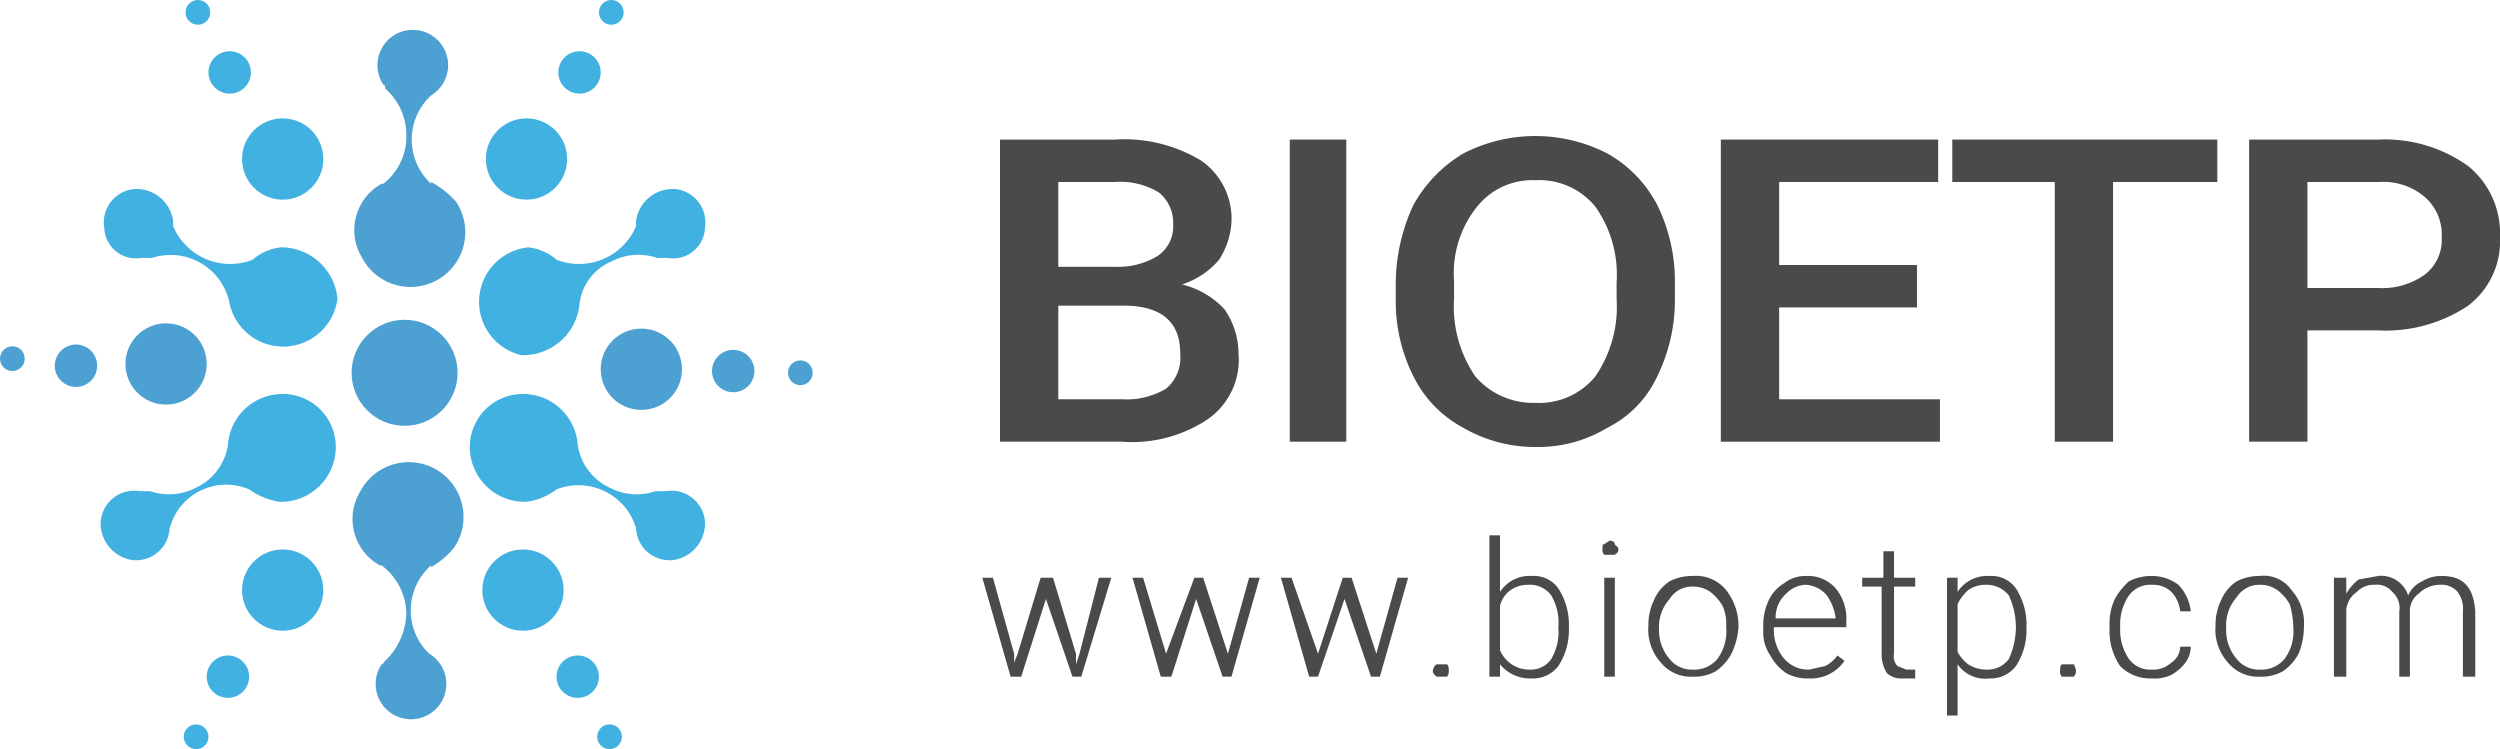
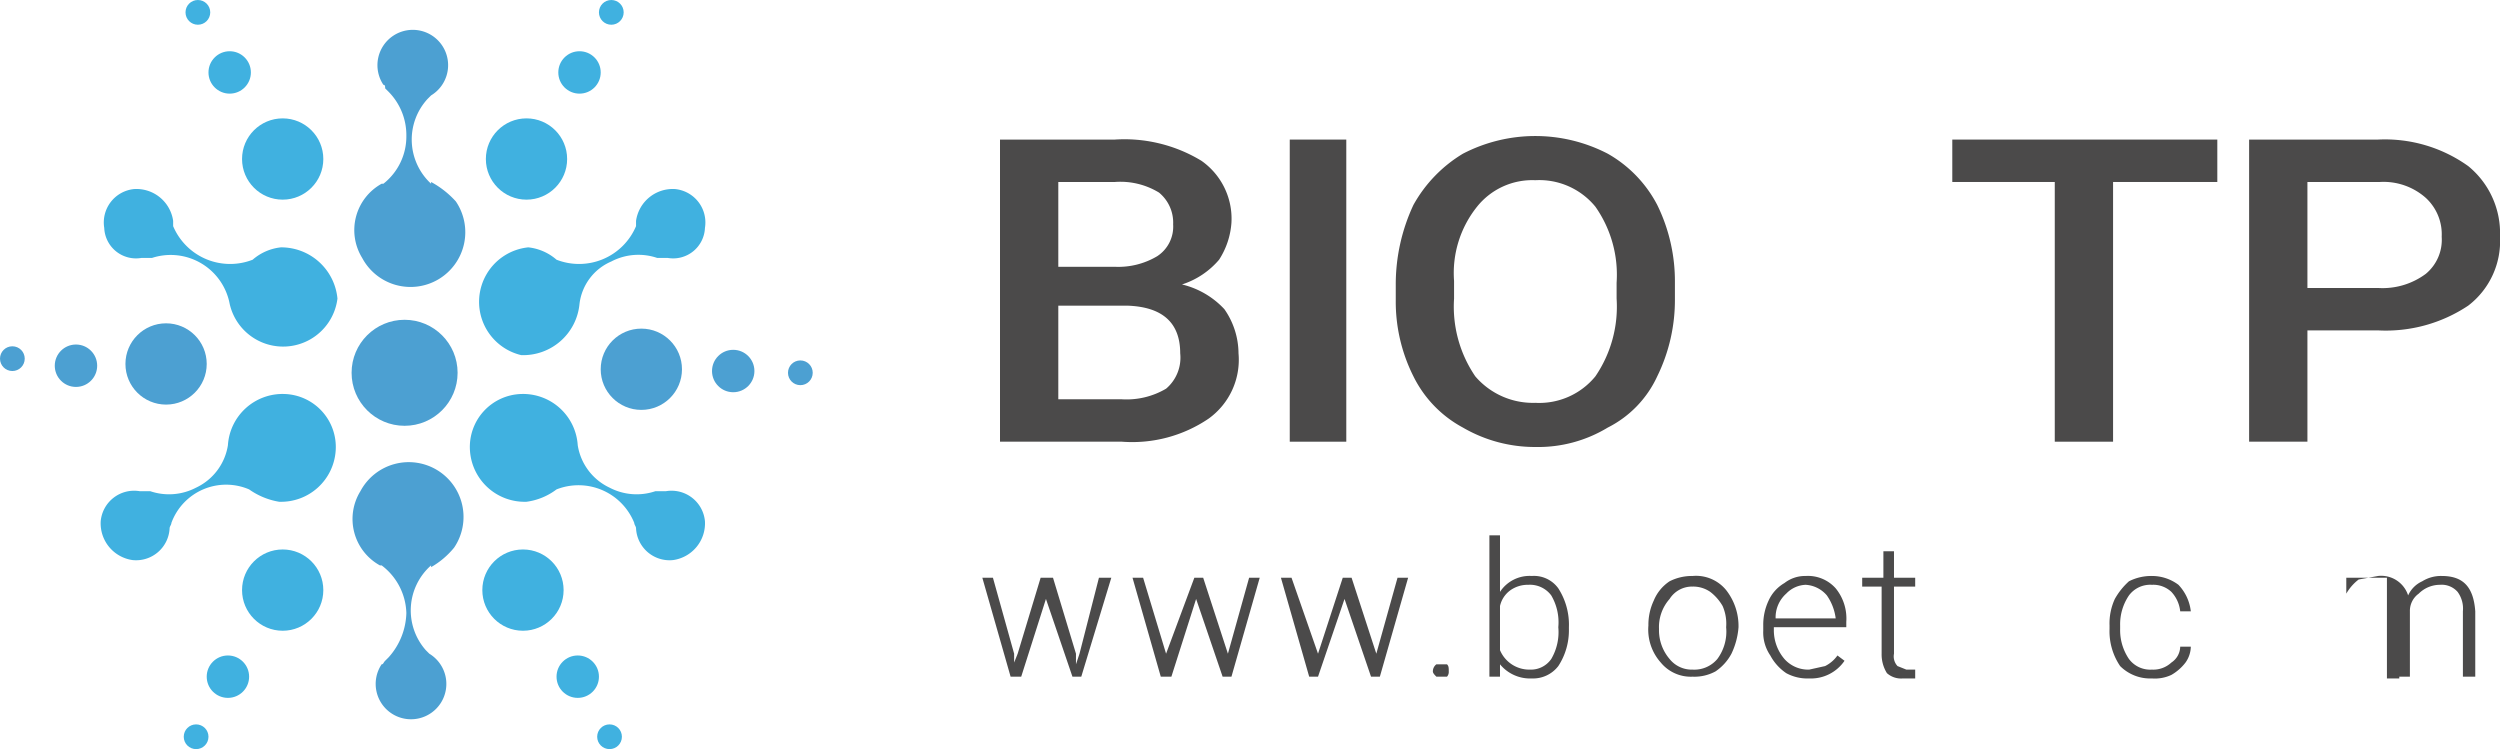
<svg xmlns="http://www.w3.org/2000/svg" id="图层_1" data-name="图层 1" width="141.5" height="42.4" viewBox="0 0 141.5 42.4">
  <title>logo2</title>
  <g id="svg_37" data-name="svg 37">
    <path id="svg_11" data-name="svg 11" d="M40.8,14.2a3.4,3.4,0,0,1-.2-4.8l.2-.2a2,2,0,1,0-2.7-.6c.1,0,.1.1.1.2h0l.2.2a3.5,3.5,0,0,1,1,2.5,3.4,3.4,0,0,1-1.3,2.7H38a3,3,0,0,0-1.1,4.2,3.1,3.1,0,1,0,5.3-3.2,5.3,5.3,0,0,0-1.4-1.1Z" transform="translate(-16.4 -3.8)" style="fill:#4ca0d2" />
    <path id="svg_12" data-name="svg 12" d="M30.7,18.5a3.5,3.5,0,0,1-4.5-1.9v-.3A2.1,2.1,0,0,0,24,14.5a1.9,1.9,0,0,0-1.7,2.2,1.8,1.8,0,0,0,2.1,1.7H25a3.4,3.4,0,0,1,2.6.2,3.4,3.4,0,0,1,1.8,2.4h0a3.1,3.1,0,0,0,6.1-.3,3.2,3.2,0,0,0-3.2-2.9A2.9,2.9,0,0,0,30.7,18.5Z" transform="translate(-16.4 -3.8)" style="fill:#40b1e0" />
    <path id="svg_13" data-name="svg 13" d="M47.9,18.5a3.5,3.5,0,0,0,4.5-1.9v-.3a2.1,2.1,0,0,1,2.2-1.8,1.9,1.9,0,0,1,1.7,2.2,1.8,1.8,0,0,1-2.1,1.7h-.6a3.3,3.3,0,0,0-2.6.2,3,3,0,0,0-1.8,2.4h0a3.2,3.2,0,0,1-3.3,2.9,3.1,3.1,0,0,1,.4-6.1,2.9,2.9,0,0,1,1.6.7Z" transform="translate(-16.4 -3.8)" style="fill:#40b1e0" />
    <circle id="svg_14" data-name="svg 14" cx="22.9" cy="21.1" r="3" style="fill:#4ca0d2" />
    <circle id="svg_15" data-name="svg 15" cx="16" cy="9" r="2.3" style="fill:#40b1e0" />
    <circle id="svg_16" data-name="svg 16" cx="13" cy="4.1" r="1.2" style="fill:#40b1e0" />
    <circle id="svg_17" data-name="svg 17" cx="11.2" cy="0.7" r="0.7" style="fill:#40b1e0" />
    <circle id="svg_18" data-name="svg 18" cx="9.4" cy="20.6" r="2.3" style="fill:#4ca0d2" />
    <circle id="svg_19" data-name="svg 19" cx="4.3" cy="20.7" r="1.2" style="fill:#4ca0d2" />
    <circle id="svg_20" data-name="svg 20" cx="0.7" cy="20.3" r="0.7" style="fill:#4ca0d2" />
    <circle id="svg_21" data-name="svg 21" cx="36.3" cy="20.9" r="2.3" style="fill:#4ca0d2" />
    <circle id="svg_22" data-name="svg 22" cx="41.5" cy="21" r="1.2" style="fill:#4ca0d2" />
    <circle id="svg_23" data-name="svg 23" cx="45.3" cy="21.1" r="0.7" style="fill:#4ca0d2" />
    <circle id="svg_24" data-name="svg 24" cx="29.8" cy="9" r="2.3" style="fill:#40b1e0" />
    <circle id="svg_25" data-name="svg 25" cx="32.8" cy="4.1" r="1.2" style="fill:#40b1e0" />
    <circle id="svg_26" data-name="svg 26" cx="34.6" cy="0.7" r="0.7" style="fill:#40b1e0" />
    <path id="svg_27" data-name="svg 27" d="M40.8,35.8a3.4,3.4,0,0,0-.3,4.8l.2.2a2,2,0,1,1-2.7.6c.1,0,.1-.1.2-.2h0l.2-.2a3.9,3.9,0,0,0,1-2.5A3.5,3.5,0,0,0,38,35.8h-.1a3,3,0,0,1-1.1-4.2,3.1,3.1,0,1,1,5.3,3.2,4.7,4.7,0,0,1-1.3,1.1Z" transform="translate(-16.4 -3.8)" style="fill:#4ca0d2" />
    <path id="svg_28" data-name="svg 28" d="M30.5,31.5a3.3,3.3,0,0,0-4.4,1.9c0,.1-.1.2-.1.3a1.9,1.9,0,0,1-2.1,1.8,2.1,2.1,0,0,1-1.8-2.2,1.9,1.9,0,0,1,2.2-1.7h.6a3.3,3.3,0,0,0,2.6-.2,3.2,3.2,0,0,0,1.8-2.4h0a3.1,3.1,0,0,1,3.2-2.9,3,3,0,0,1,2.9,3.2,3.1,3.1,0,0,1-3.2,2.9A4.1,4.1,0,0,1,30.5,31.5Z" transform="translate(-16.4 -3.8)" style="fill:#40b1e0" />
    <path id="svg_29" data-name="svg 29" d="M47.9,31.5a3.4,3.4,0,0,1,4.4,1.9c0,.1.1.2.1.3a1.9,1.9,0,0,0,2.1,1.8,2.1,2.1,0,0,0,1.8-2.2,1.9,1.9,0,0,0-2.2-1.7h-.6a3.3,3.3,0,0,1-2.6-.2,3.2,3.2,0,0,1-1.8-2.4h0a3.1,3.1,0,0,0-3.2-2.9A3,3,0,0,0,43,29.3a3.1,3.1,0,0,0,3.2,2.9,3.6,3.6,0,0,0,1.7-.7Z" transform="translate(-16.4 -3.8)" style="fill:#40b1e0" />
    <circle id="svg_30" data-name="svg 30" cx="16" cy="33.4" r="2.3" style="fill:#40b1e0" />
    <circle id="svg_31" data-name="svg 31" cx="12.9" cy="38.3" r="1.2" style="fill:#40b1e0" />
    <circle id="svg_32" data-name="svg 32" cx="11.1" cy="41.7" r="0.7" style="fill:#40b1e0" />
    <circle id="svg_33" data-name="svg 33" cx="29.6" cy="33.4" r="2.3" style="fill:#40b1e0" />
    <circle id="svg_34" data-name="svg 34" cx="32.7" cy="38.3" r="1.2" style="fill:#40b1e0" />
    <circle id="svg_35" data-name="svg 35" cx="34.5" cy="41.7" r="0.7" style="fill:#40b1e0" />
  </g>
  <path d="M73,28.8V11.7h6.5a8.4,8.4,0,0,1,4.9,1.2,4,4,0,0,1,1.7,3.5,4.4,4.4,0,0,1-.7,2.1,4.6,4.6,0,0,1-2.1,1.4,4.8,4.8,0,0,1,2.4,1.4,4.4,4.4,0,0,1,.8,2.5,4.1,4.1,0,0,1-1.7,3.7,7.7,7.7,0,0,1-4.9,1.3Zm3.3-9.9h3.2a4.3,4.3,0,0,0,2.4-.6,2,2,0,0,0,.9-1.8,2.2,2.2,0,0,0-.8-1.8,4.2,4.2,0,0,0-2.5-.6H76.3Zm0,2.2v5.3h3.6a4.4,4.4,0,0,0,2.5-.6,2.3,2.3,0,0,0,.8-2q0-2.6-3-2.7Z" transform="translate(-16.4 -3.8)" style="fill:#4b4a4a" />
  <path d="M92.6,28.8H89.4V11.7h3.2Z" transform="translate(-16.4 -3.8)" style="fill:#4b4a4a" />
  <path d="M111.2,20.7a9.8,9.8,0,0,1-1,4.4,6.1,6.1,0,0,1-2.8,2.9,7.6,7.6,0,0,1-4.1,1.1A8.1,8.1,0,0,1,99.2,28a6.6,6.6,0,0,1-2.8-2.9,9.4,9.4,0,0,1-1-4.3v-.9a10.6,10.6,0,0,1,1-4.5,7.8,7.8,0,0,1,2.8-2.9,8.9,8.9,0,0,1,8.2,0,7.1,7.1,0,0,1,2.8,2.9,9.8,9.8,0,0,1,1,4.4Zm-3.3-.9a6.7,6.7,0,0,0-1.2-4.3,4.1,4.1,0,0,0-3.4-1.5,4,4,0,0,0-3.3,1.5,6,6,0,0,0-1.3,4.2v1a7,7,0,0,0,1.2,4.4,4.3,4.3,0,0,0,3.4,1.5,4.1,4.1,0,0,0,3.4-1.5,7,7,0,0,0,1.2-4.4Z" transform="translate(-16.4 -3.8)" style="fill:#4b4a4a" />
-   <path d="M124.9,21.2h-7.8v5.2h9.1v2.4H113.8V11.7h12.3v2.4h-9v4.7h7.8Z" transform="translate(-16.4 -3.8)" style="fill:#4b4a4a" />
  <path d="M141.9,14.1H136V28.8h-3.3V14.1h-5.8V11.7h15Z" transform="translate(-16.4 -3.8)" style="fill:#4b4a4a" />
  <path d="M147,22.5v6.3h-3.3V11.7H151a8.1,8.1,0,0,1,5.1,1.5,4.9,4.9,0,0,1,1.8,4,4.6,4.6,0,0,1-1.8,3.9,8.4,8.4,0,0,1-5.1,1.4Zm0-2.4h4a4.1,4.1,0,0,0,2.7-.8,2.5,2.5,0,0,0,.9-2.1,2.8,2.8,0,0,0-.9-2.2,3.6,3.6,0,0,0-2.6-.9H147Z" transform="translate(-16.4 -3.8)" style="fill:#4b4a4a" />
  <path d="M73.8,40.8v.5l.2-.5,1.3-4.3H76l1.3,4.3v.6l.2-.6,1.1-4.3h.7l-1.7,5.6h-.5l-1.5-4.4v0l-1.4,4.4h-.6L72,36.5h.6Z" transform="translate(-16.4 -3.8)" style="fill:#4b4a4a" />
  <path d="M82.4,40.8v0L84,36.5h.5l1.4,4.3v0l1.2-4.3h.6l-1.6,5.6h-.5l-1.5-4.4v0l-1.4,4.4h-.6l-1.6-5.6h.6Z" transform="translate(-16.4 -3.8)" style="fill:#4b4a4a" />
  <path d="M91,40.8v0l1.4-4.3h.5l1.4,4.3v0l1.2-4.3h.6l-1.6,5.6h-.5l-1.5-4.4v0l-1.5,4.4h-.5l-1.6-5.6h.6Z" transform="translate(-16.4 -3.8)" style="fill:#4b4a4a" />
  <path d="M97.5,41.8a.5.5,0,0,1,.2-.4h.6c.1.1.1.2.1.4a.4.4,0,0,1-.1.3h-.6C97.6,42,97.5,41.9,97.5,41.8Z" transform="translate(-16.4 -3.8)" style="fill:#4b4a4a" />
  <path d="M105.2,39.4a3.7,3.7,0,0,1-.6,2.1,1.8,1.8,0,0,1-1.5.7,2.2,2.2,0,0,1-1.8-.8v.7h-.6v-8h.6v3.2a2,2,0,0,1,1.8-.9,1.7,1.7,0,0,1,1.5.7,3.8,3.8,0,0,1,.6,2.2Zm-.6-.1a3,3,0,0,0-.4-1.8,1.5,1.5,0,0,0-1.3-.6,1.7,1.7,0,0,0-1,.3,1.5,1.5,0,0,0-.6.9v2.5a1.8,1.8,0,0,0,1.7,1.1,1.4,1.4,0,0,0,1.2-.6A3,3,0,0,0,104.6,39.3Z" transform="translate(-16.4 -3.8)" style="fill:#4b4a4a" />
-   <path d="M107.1,34.9c0-.2,0-.3.1-.3l.3-.2c.2,0,.3.1.3.2s.2.1.2.3-.1.2-.2.3h-.6A.4.4,0,0,1,107.1,34.9Zm.7,7.2h-.6V36.5h.6Z" transform="translate(-16.4 -3.8)" style="fill:#4b4a4a" />
  <path d="M109.7,39.2a3.2,3.2,0,0,1,.3-1.4,2.4,2.4,0,0,1,.9-1.1,2.8,2.8,0,0,1,1.3-.3,2.2,2.2,0,0,1,1.9.8,3.3,3.3,0,0,1,.7,2.1h0a4.2,4.2,0,0,1-.4,1.5,2.8,2.8,0,0,1-.9,1,2.5,2.5,0,0,1-1.3.3,2.2,2.2,0,0,1-1.8-.8,2.8,2.8,0,0,1-.7-2.1Zm.6.2a2.5,2.5,0,0,0,.6,1.7,1.6,1.6,0,0,0,1.3.6,1.7,1.7,0,0,0,1.4-.6,2.6,2.6,0,0,0,.5-1.8h0a2.5,2.5,0,0,0-.2-1.2,2.7,2.7,0,0,0-.7-.8,1.7,1.7,0,0,0-1-.3,1.5,1.5,0,0,0-1.3.7,2.4,2.4,0,0,0-.6,1.7Z" transform="translate(-16.4 -3.8)" style="fill:#4b4a4a" />
  <path d="M118.8,42.2a2.5,2.5,0,0,1-1.3-.3,2.8,2.8,0,0,1-.9-1,2.3,2.3,0,0,1-.4-1.4v-.3a3.2,3.2,0,0,1,.3-1.4,2.2,2.2,0,0,1,.9-1,1.9,1.9,0,0,1,1.2-.4,2.1,2.1,0,0,1,1.7.7,2.7,2.7,0,0,1,.6,1.9v.3h-4.1v.2a2.5,2.5,0,0,0,.6,1.6,1.8,1.8,0,0,0,1.4.6l.9-.2a1.9,1.9,0,0,0,.7-.6l.4.3A2.3,2.3,0,0,1,118.8,42.2Zm-.2-5.3a1.6,1.6,0,0,0-1.1.5,1.8,1.8,0,0,0-.6,1.4h3.4a2.9,2.9,0,0,0-.5-1.3A1.7,1.7,0,0,0,118.6,36.9Z" transform="translate(-16.4 -3.8)" style="fill:#4b4a4a" />
  <path d="M123.6,35v1.5h1.2V37h-1.2v3.8a.8.8,0,0,0,.2.7l.5.2h.5v.5h-.7a1.2,1.2,0,0,1-.9-.3,2,2,0,0,1-.3-1.1V37h-1.1v-.5H123V35Z" transform="translate(-16.4 -3.8)" style="fill:#4b4a4a" />
-   <path d="M131.1,39.4a3.7,3.7,0,0,1-.6,2.1,1.8,1.8,0,0,1-1.5.7,1.9,1.9,0,0,1-1.8-.8v2.9h-.6V36.5h.6v.8a2,2,0,0,1,1.8-.9,1.7,1.7,0,0,1,1.5.7,3.8,3.8,0,0,1,.6,2.2Zm-.6-.1a4.4,4.4,0,0,0-.4-1.8,1.6,1.6,0,0,0-1.3-.6,1.7,1.7,0,0,0-1,.3,2.4,2.4,0,0,0-.6.8v2.7a2.2,2.2,0,0,0,.6.7,1.9,1.9,0,0,0,1,.3,1.5,1.5,0,0,0,1.3-.6A4.4,4.4,0,0,0,130.5,39.3Z" transform="translate(-16.4 -3.8)" style="fill:#4b4a4a" />
-   <path d="M133,41.8c0-.2,0-.3.1-.4h.7c0,.1.1.2.1.4s-.1.2-.1.3h-.7A.4.4,0,0,1,133,41.8Z" transform="translate(-16.4 -3.8)" style="fill:#4b4a4a" />
  <path d="M138.2,41.7a1.5,1.5,0,0,0,1.1-.4,1.1,1.1,0,0,0,.5-.9h.6a1.6,1.6,0,0,1-.3.9,2.7,2.7,0,0,1-.8.7,2.2,2.2,0,0,1-1.1.2,2.4,2.4,0,0,1-1.8-.7,3.5,3.5,0,0,1-.6-2.1v-.2a3.3,3.3,0,0,1,.3-1.5,3.9,3.9,0,0,1,.8-1,2.8,2.8,0,0,1,1.3-.3,2.5,2.5,0,0,1,1.5.5,2.6,2.6,0,0,1,.7,1.5h-.6a1.9,1.9,0,0,0-.5-1.1,1.5,1.5,0,0,0-1.1-.4,1.5,1.5,0,0,0-1.3.6,2.9,2.9,0,0,0-.5,1.7v.2a2.9,2.9,0,0,0,.5,1.7A1.5,1.5,0,0,0,138.2,41.7Z" transform="translate(-16.4 -3.8)" style="fill:#4b4a4a" />
-   <path d="M141.8,39.2a3.2,3.2,0,0,1,.3-1.4,2.4,2.4,0,0,1,.9-1.1,2.8,2.8,0,0,1,1.3-.3,1.9,1.9,0,0,1,1.8.8,2.8,2.8,0,0,1,.7,2.1h0a4,4,0,0,1-.3,1.5,2.8,2.8,0,0,1-.9,1,2.5,2.5,0,0,1-1.3.3,2.2,2.2,0,0,1-1.8-.8,2.8,2.8,0,0,1-.7-2.1Zm.6.2a2.5,2.5,0,0,0,.6,1.7,1.6,1.6,0,0,0,1.3.6,1.7,1.7,0,0,0,1.4-.6,2.6,2.6,0,0,0,.5-1.8h0A5,5,0,0,0,146,38a2.7,2.7,0,0,0-.7-.8,1.7,1.7,0,0,0-1-.3,1.5,1.5,0,0,0-1.3.7,2.4,2.4,0,0,0-.6,1.7Z" transform="translate(-16.4 -3.8)" style="fill:#4b4a4a" />
-   <path d="M149.2,36.5v.9a2.7,2.7,0,0,1,.7-.8l1.1-.2a1.6,1.6,0,0,1,1.7,1.1,1.6,1.6,0,0,1,.8-.8,2,2,0,0,1,1.1-.3c1.2,0,1.8.6,1.9,2v3.7h-.7V38.4a1.6,1.6,0,0,0-.3-1.1,1.2,1.2,0,0,0-1-.4,1.7,1.7,0,0,0-1.2.5,1.2,1.2,0,0,0-.5,1v3.7h-.6V38.4a1.2,1.2,0,0,0-.4-1.1,1.1,1.1,0,0,0-1-.4,1.3,1.3,0,0,0-1,.4,1.4,1.4,0,0,0-.6,1v3.8h-.7V36.5Z" transform="translate(-16.4 -3.8)" style="fill:#4b4a4a" />
+   <path d="M149.2,36.5v.9a2.7,2.7,0,0,1,.7-.8l1.1-.2a1.6,1.6,0,0,1,1.7,1.1,1.6,1.6,0,0,1,.8-.8,2,2,0,0,1,1.1-.3c1.2,0,1.8.6,1.9,2v3.7h-.7V38.4a1.6,1.6,0,0,0-.3-1.1,1.2,1.2,0,0,0-1-.4,1.7,1.7,0,0,0-1.2.5,1.2,1.2,0,0,0-.5,1v3.7h-.6V38.4v3.8h-.7V36.5Z" transform="translate(-16.4 -3.8)" style="fill:#4b4a4a" />
</svg>